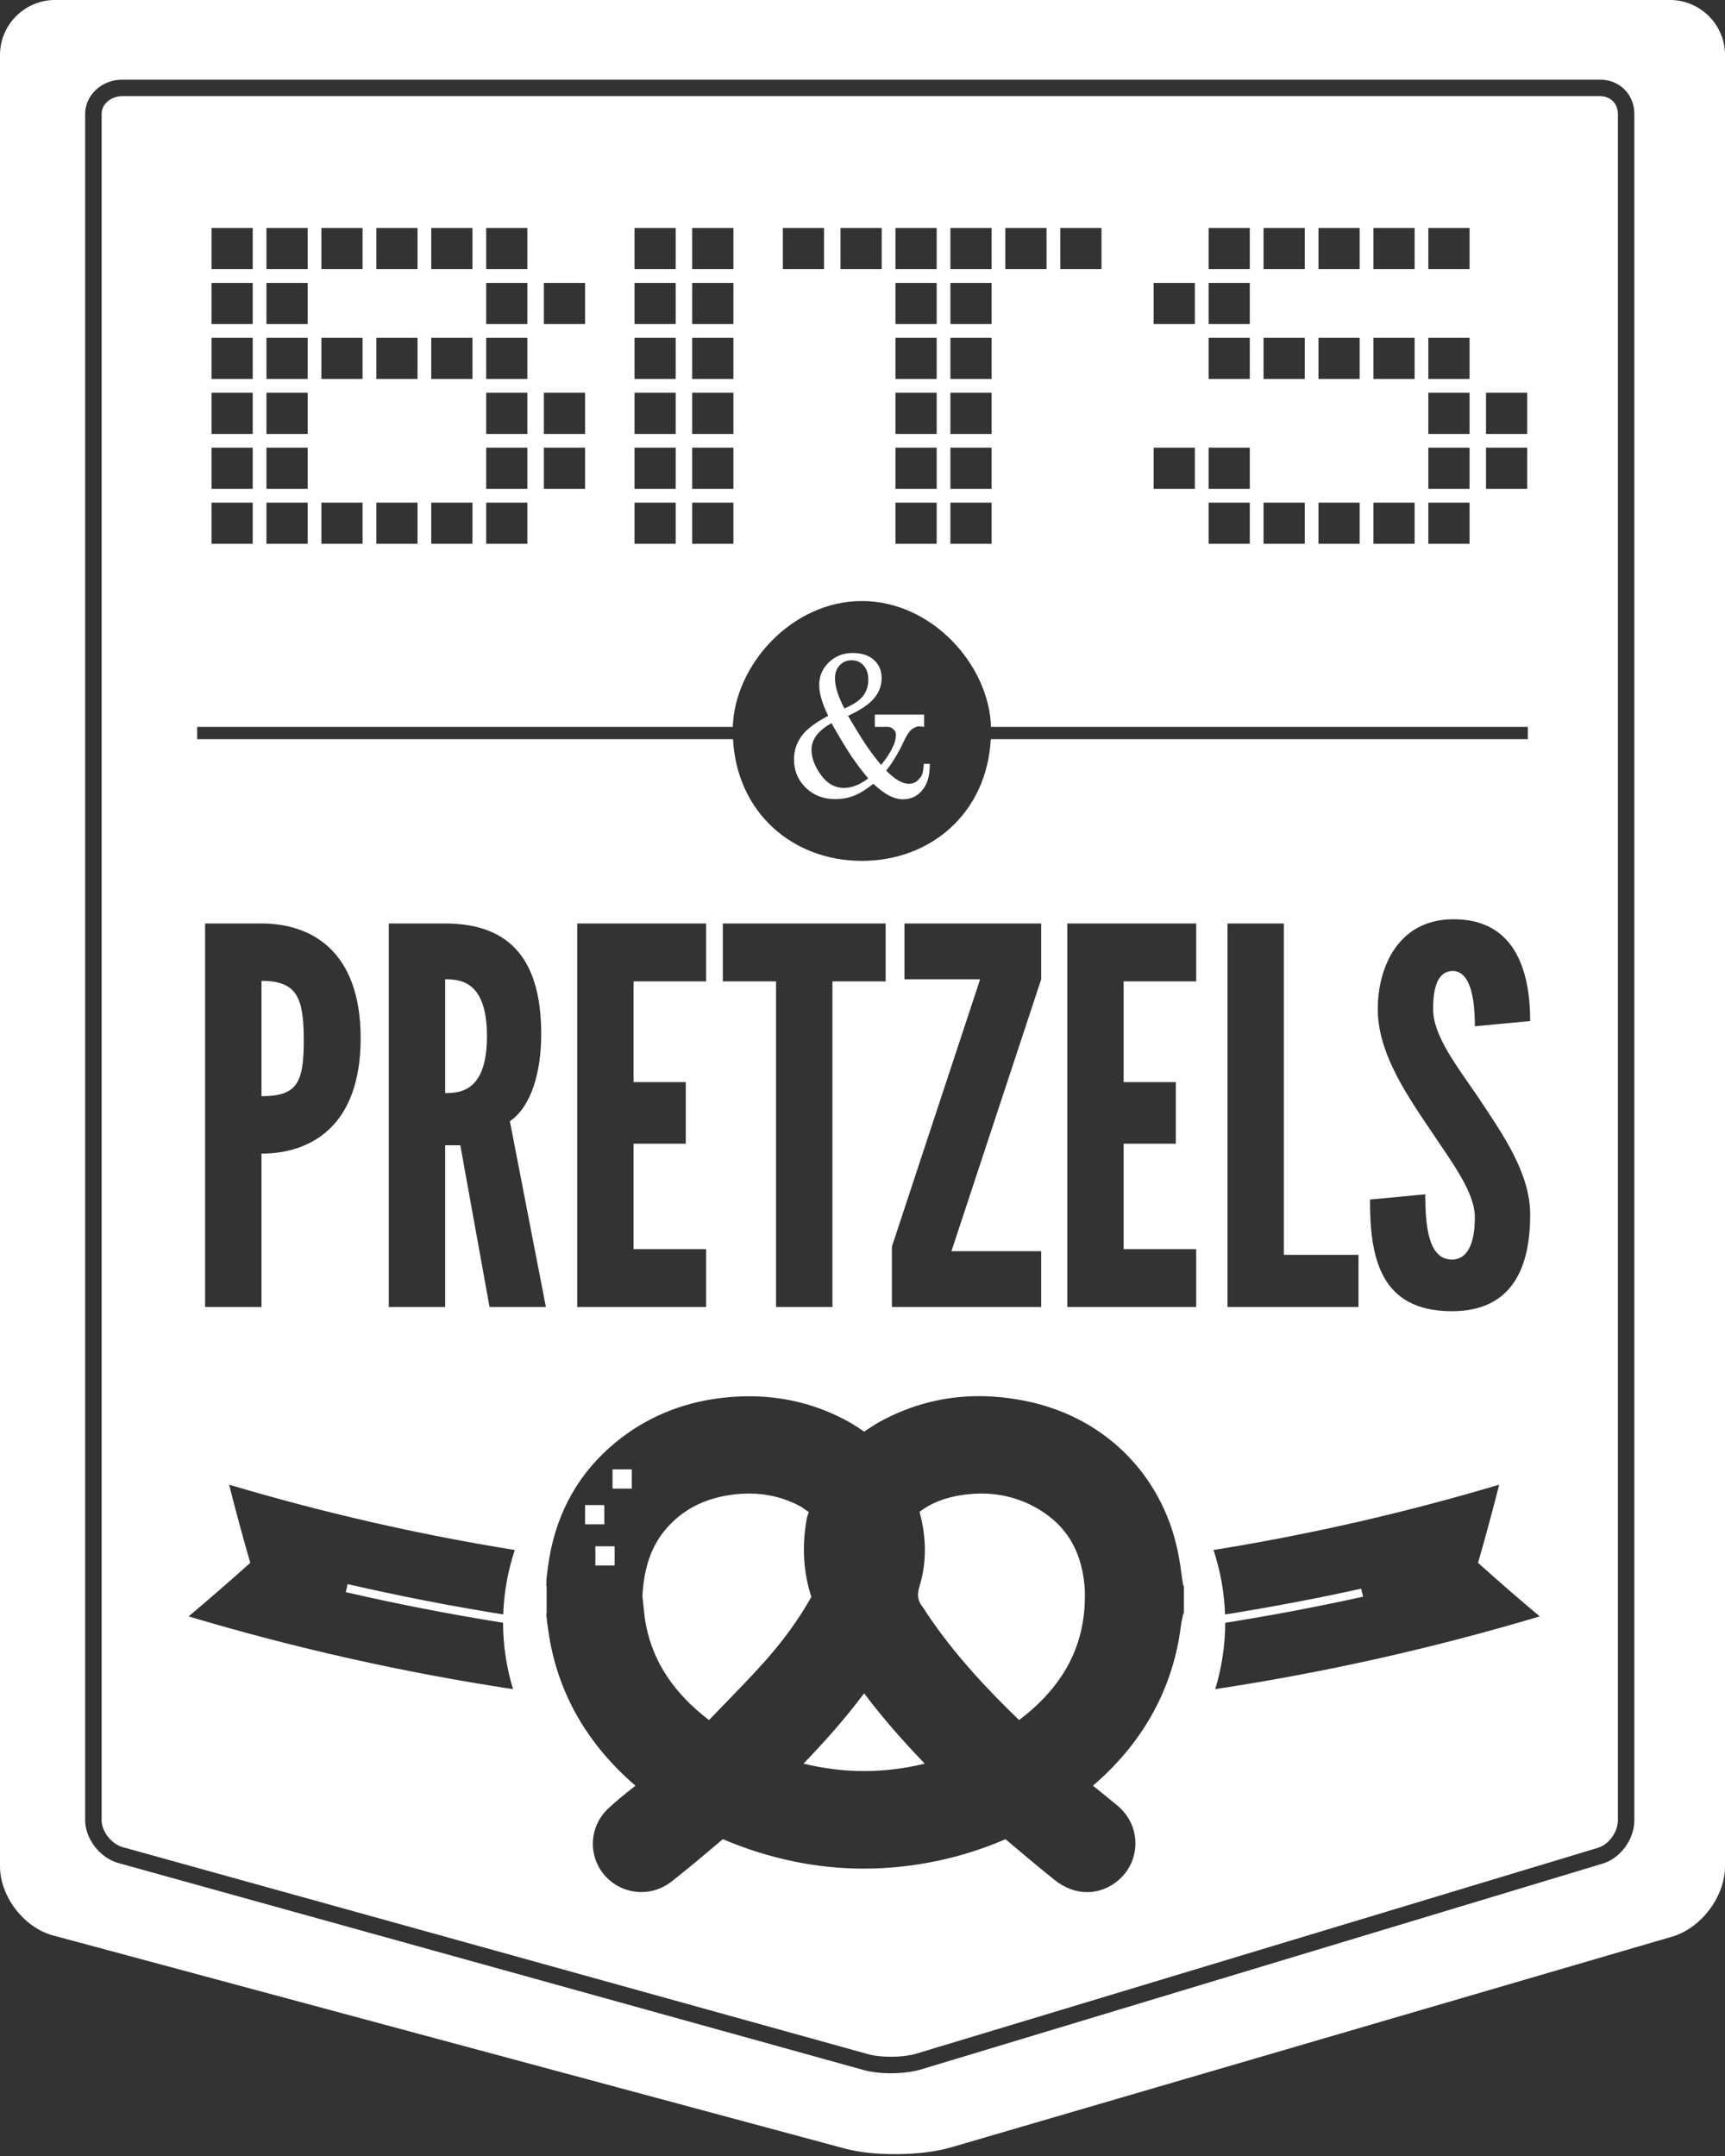
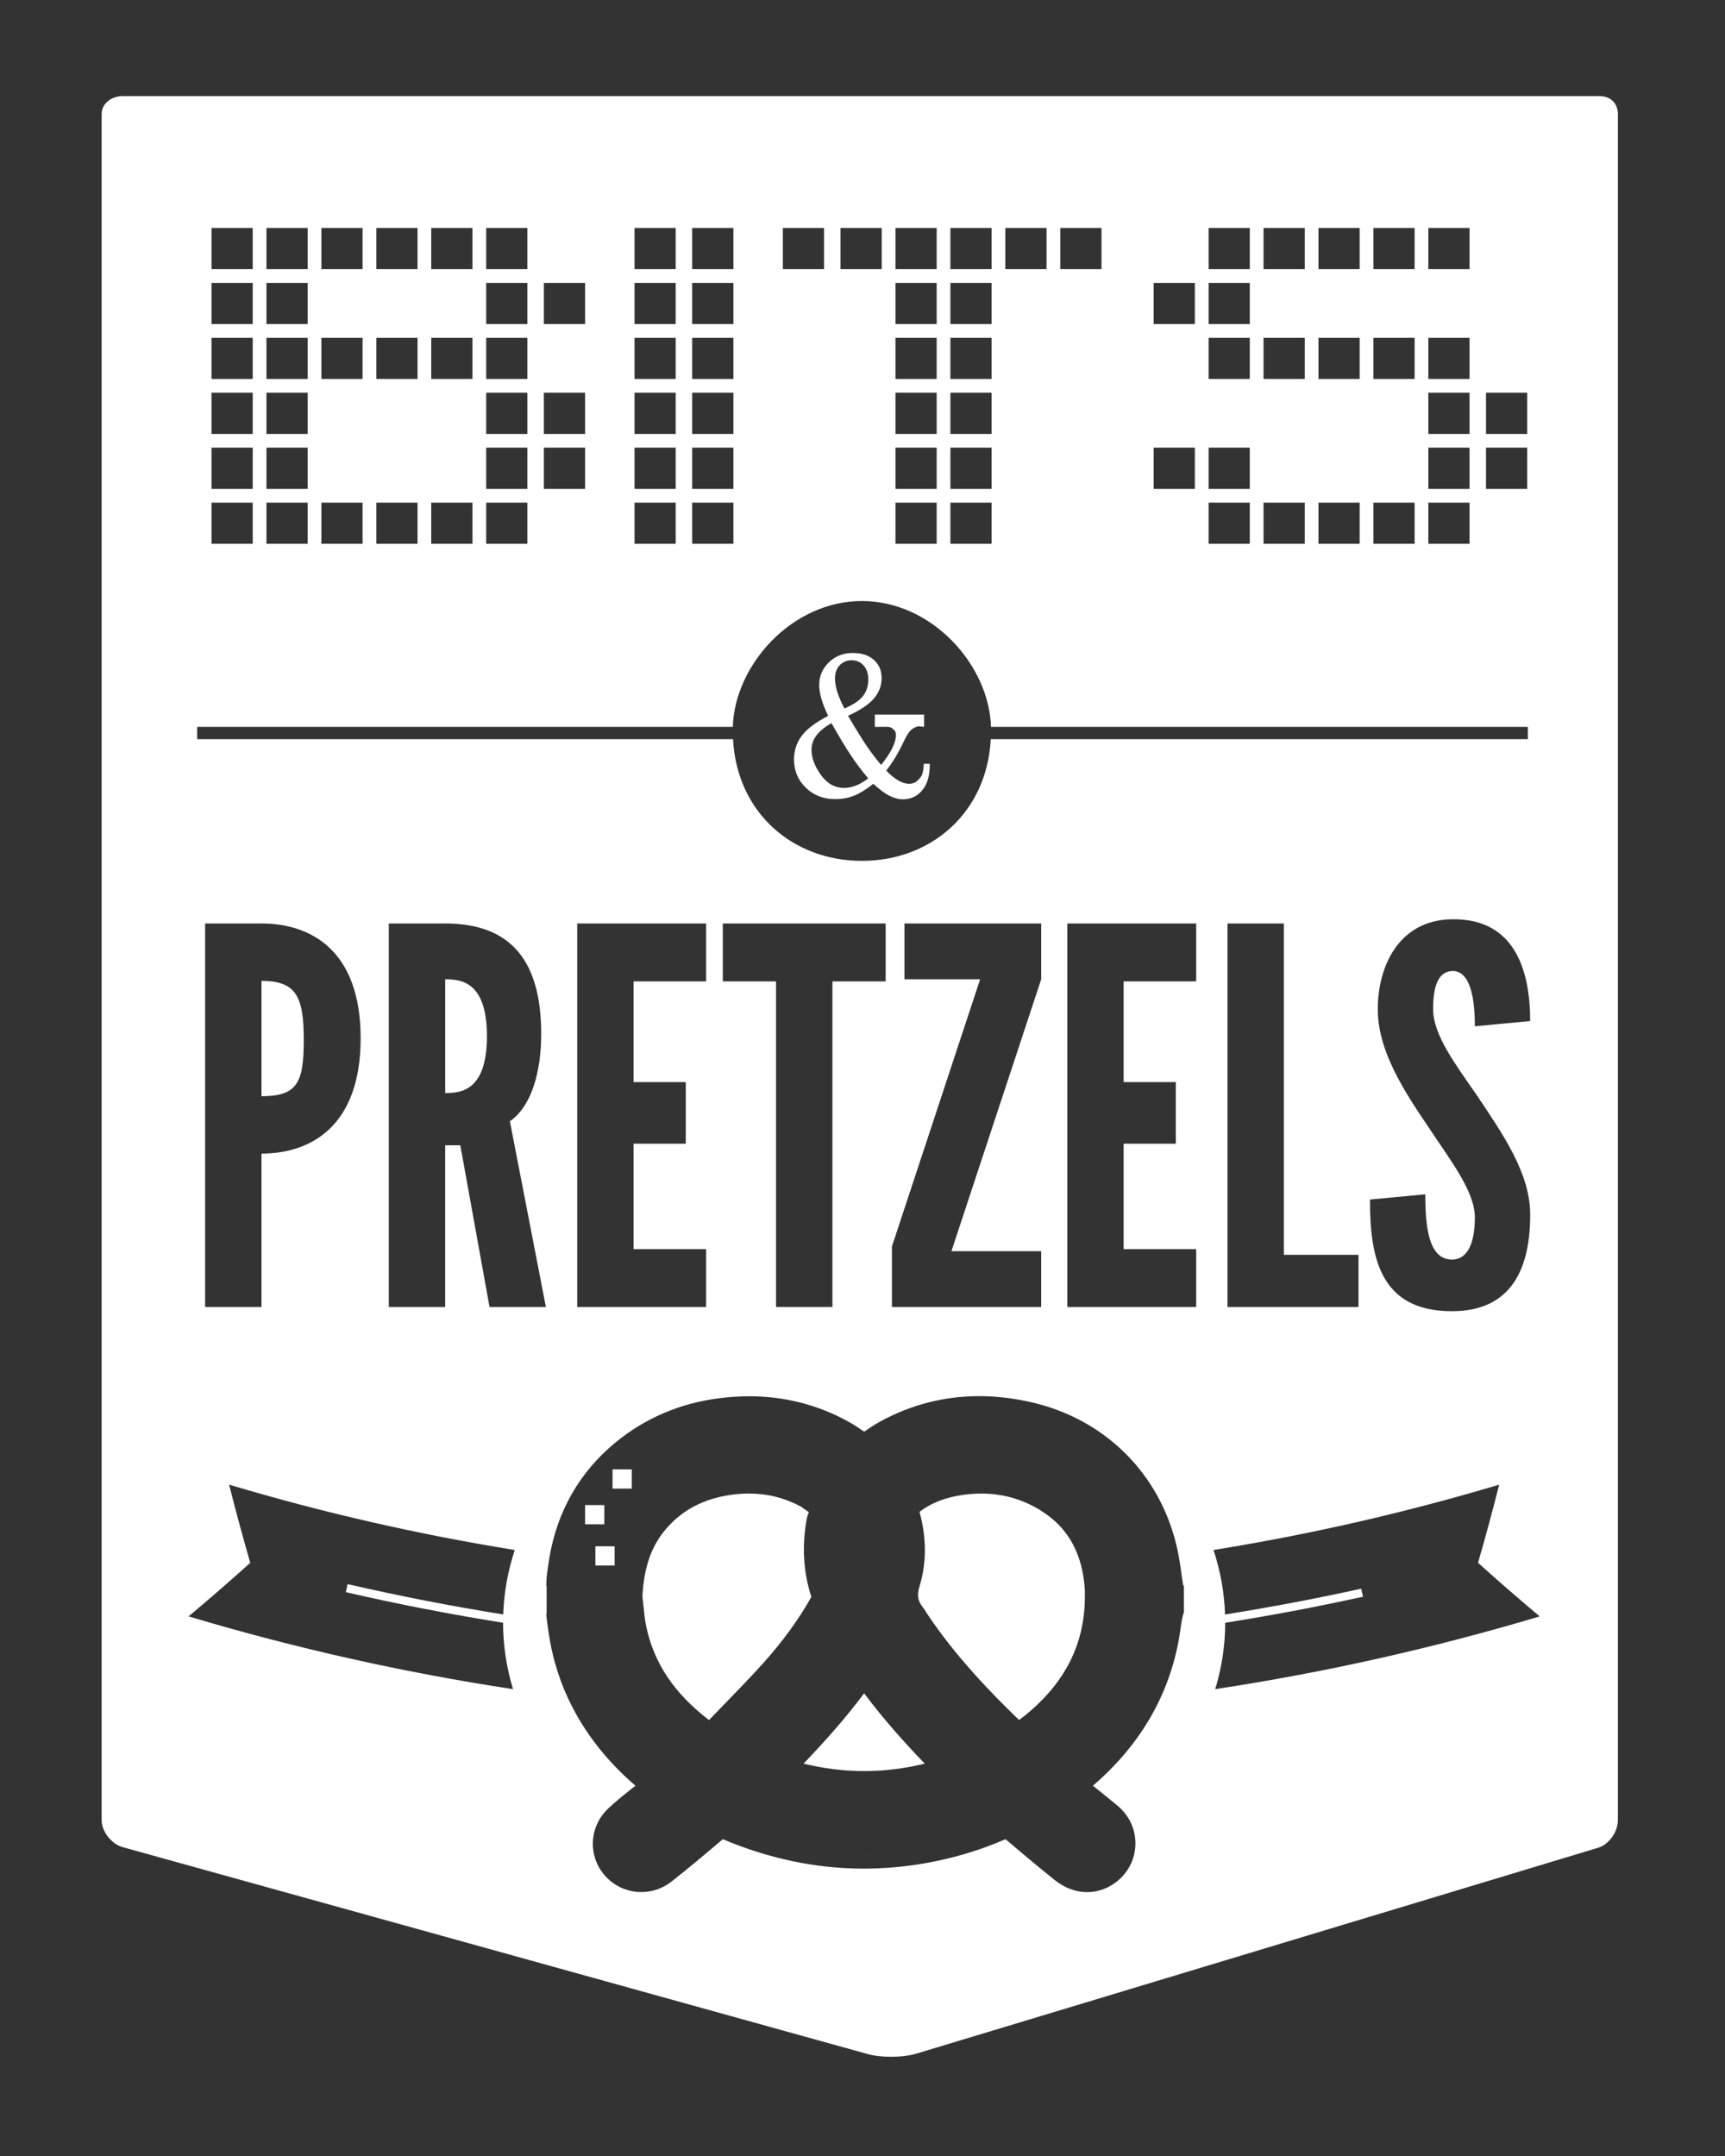
<svg xmlns="http://www.w3.org/2000/svg" version="1.0" id="Layer_1" x="0px" y="0px" width="140px" height="175px" viewBox="0 0 140 175" enable-background="new 0 0 140 175" xml:space="preserve">
  <rect x="0" y="0" width="140" height="175" fill="#333333" stroke="none" />
  <g id="logo_white">
-     <path fill="#FFFFFF" d="M135.542,0H4.458C2.006,0,0,2.006,0,4.459v147.022c0,2.451,1.938,4.98,4.306,5.617l64.271,17.3   c2.368,0.637,6.231,0.596,8.585-0.092l58.56-17.115c2.353-0.688,4.279-3.259,4.279-5.71V4.459C140,2.006,137.994,0,135.542,0z    M132.644,147.747c0,1.539-1.122,3.083-2.554,3.514l-55.342,16.713c-0.66,0.199-1.526,0.31-2.441,0.31   c-0.821,0-1.602-0.093-2.199-0.258l-60.51-16.807c-1.482-0.412-2.687-1.97-2.687-3.472V9.252c0-1.537,1.35-2.787,3.009-2.787   h119.936c1.589,0,2.787,1.198,2.787,2.787V147.747z" />
    <g>
      <path fill="#FFFFFF" d="M52.045,152.463c0.001,0,0.004,0,0.006,0c-0.021,0-0.044-0.003-0.066-0.004    C52.005,152.46,52.024,152.463,52.045,152.463z" />
      <rect x="49.713" y="119.268" fill="#FFFFFF" width="1.561" height="1.561" />
      <path fill="#FFFFFF" d="M79.451,114.437c-0.193,0-0.385,0.005-0.577,0.012c0.203-0.008,0.406-0.012,0.609-0.012    C79.473,114.437,79.461,114.437,79.451,114.437z" />
      <path fill="#FFFFFF" d="M60.808,114.448c-0.063,0-0.127,0.002-0.19,0.002c0.127-0.001,0.255-0.001,0.382,0    C60.936,114.45,60.872,114.448,60.808,114.448z" />
      <rect x="48.32" y="125.51" fill="#FFFFFF" width="1.561" height="1.561" />
      <path fill="#FFFFFF" d="M21.222,88.977c2.88,0,3.431-1.059,3.431-4.532c0-3.474-0.551-4.829-3.431-4.829V88.977z" />
      <rect x="47.484" y="122.165" fill="#FFFFFF" width="1.561" height="1.561" />
      <path fill="#FFFFFF" d="M36.131,79.489v9.234c1.271,0,3.389-0.169,3.389-4.617S37.401,79.489,36.131,79.489z" />
      <path fill="#FFFFFF" d="M67.789,64.863c0.533,0,1.032-0.089,1.498-0.268c0.466-0.179,0.996-0.503,1.59-0.974    c0.517,0.471,0.959,0.801,1.325,0.98c0.366,0.179,0.725,0.276,1.079,0.276c0.63,0,1.151-0.232,1.563-0.729    C75.257,63.652,75.463,63,75.463,62h-0.484c-0.071,1-0.213,1.019-0.426,1.27c-0.212,0.25-0.478,0.347-0.795,0.347    c-0.521,0-1.133-0.35-1.834-1.067c0.498-0.63,0.967-1.393,1.403-2.32c0.215-0.461,0.398-0.745,0.55-0.917    c0.15-0.171,0.315-0.234,0.495-0.317c0.166-0.076,0.377-0.01,0.628,0V58h-4v1h0.515c0.399,0,0.699-0.044,0.898,0.12    s0.3,0.26,0.3,0.542c0,0.625-0.401,1.434-1.202,2.427c-0.419-0.497-0.806-1.003-1.158-1.521c-0.353-0.517-0.862-1.339-1.527-2.466    c1.015-0.466,1.722-0.944,2.124-1.433c0.403-0.489,0.603-1.028,0.603-1.617c0-0.62-0.209-1.117-0.63-1.49    c-0.419-0.374-0.993-0.561-1.72-0.561c-0.762,0-1.406,0.253-1.931,0.76s-0.787,1.122-0.787,1.843c0,0.666,0.243,1.498,0.729,2.497    c-1.045,0.548-1.768,1.101-2.17,1.659c-0.402,0.559-0.604,1.186-0.604,1.882c0,0.906,0.316,1.669,0.949,2.289    C66.021,64.552,66.821,64.863,67.789,64.863z M68.15,53.997c0.256-0.269,0.579-0.403,0.968-0.403c0.394,0,0.718,0.141,0.972,0.422    c0.253,0.282,0.38,0.664,0.38,1.145c0,0.512-0.138,0.951-0.415,1.317c-0.276,0.366-0.783,0.71-1.521,1.033    c-0.513-0.978-0.768-1.792-0.768-2.442C67.767,54.623,67.894,54.266,68.15,53.997z M67.482,58.701    c0.701,1.229,1.249,2.134,1.644,2.715c0.394,0.582,0.839,1.169,1.336,1.763c-0.666,0.518-1.319,0.775-1.959,0.775    c-0.752,0-1.381-0.354-1.885-1.064c-0.505-0.709-0.757-1.386-0.757-2.031C65.861,60.02,66.401,59.3,67.482,58.701z" />
      <path fill="#FFFFFF" d="M129.856,7.803H9.92c-0.804,0-1.672,0.554-1.672,1.449v138.495c0,0.909,0.798,1.93,1.708,2.183    l60.51,16.808c0.483,0.134,1.138,0.207,1.841,0.207c0.775,0,1.524-0.091,2.055-0.251l55.342-16.713    c0.869-0.261,1.603-1.285,1.603-2.233V9.252C131.306,8.399,130.71,7.803,129.856,7.803z M119.911,88.977    c2.118,3.178,4.278,6.27,4.278,9.616c0,4.15-1.355,7.836-6.354,7.836c-5.889,0-6.65-4.447-6.65-9.064l4.49-0.424    c0,2.584,0.254,5.295,2.16,5.295c1.355,0,1.863-1.482,1.863-3.431c0-2.076-1.948-4.575-3.686-7.201    c-2.16-3.177-4.193-6.354-4.193-9.7c0-3.389,1.652-7.201,5.973-7.286c5.507-0.127,6.396,4.787,6.396,8.26l-4.49,0.423    c0-2.075-0.297-4.49-1.821-4.49c-1.187,0.042-1.567,1.313-1.567,3.092C116.311,84.021,118.132,86.393,119.911,88.977z M120.604,35    V32.1v-0.221h0.119h2.9h0.325V32.1V35v0.223h-0.325h-2.9h-0.119V35z M120.604,39.501v-2.9v-0.263h0.119h2.9h0.325v0.263v2.9v0.181    h-0.325h-2.9h-0.119V39.501z M115.923,21.582v-2.943v-0.135h0.299h2.9h0.146v0.135v2.943v0.266h-0.146h-2.9h-0.299V21.582z     M115.923,30.542v-2.9V27.42h0.299h2.9h0.146v0.221v2.9v0.223h-0.146h-2.9h-0.299V30.542z M115.923,35V32.1v-0.221h0.299h2.9    h0.146V32.1V35v0.223h-0.146h-2.9h-0.299V35z M115.923,39.501v-2.9v-0.263h0.299h2.9h0.146v0.263v2.9v0.181h-0.146h-2.9h-0.299    V39.501z M115.923,44.003V41.06v-0.264h0.299h2.9h0.146v0.264v2.943v0.137h-0.146h-2.9h-0.299V44.003z M111.465,21.582v-2.943    v-0.135h0.299h2.9h0.146v0.135v2.943v0.266h-0.146h-2.9h-0.299V21.582z M111.465,30.542v-2.9V27.42h0.299h2.9h0.146v0.221v2.9    v0.223h-0.146h-2.9h-0.299V30.542z M111.465,44.003V41.06v-0.264h0.299h2.9h0.146v0.264v2.943v0.137h-0.146h-2.9h-0.299V44.003z     M107.006,21.582v-2.943v-0.135h0.257h2.899h0.188v0.135v2.943v0.266h-0.188h-2.899h-0.257V21.582z M107.006,30.542v-2.9V27.42    h0.257h2.899h0.188v0.221v2.9v0.223h-0.188h-2.899h-0.257V30.542z M107.006,44.003V41.06v-0.264h0.257h2.899h0.188v0.264v2.943    v0.137h-0.188h-2.899h-0.257V44.003z M102.548,21.582v-2.943v-0.135h0.212h2.945h0.187v0.135v2.943v0.266h-0.187h-2.945h-0.212    V21.582z M102.548,30.542v-2.9V27.42h0.212h2.945h0.187v0.221v2.9v0.223h-0.187h-2.945h-0.212V30.542z M102.548,44.003V41.06    v-0.264h0.212h2.945h0.187v0.264v2.943v0.137h-0.187h-2.945h-0.212V44.003z M98.09,21.582v-2.943v-0.135h0.213h2.9h0.229v0.135    v2.943v0.266h-0.229h-2.9H98.09V21.582z M98.09,26.04v-2.9v-0.178h0.213h2.9h0.229v0.178v2.9v0.266h-0.229h-2.9H98.09V26.04z     M98.09,30.542v-2.9V27.42h0.213h2.9h0.229v0.221v2.9v0.223h-0.229h-2.9H98.09V30.542z M98.09,39.501v-2.9v-0.263h0.213h2.9h0.229    v0.263v2.9v0.181h-0.229h-2.9H98.09V39.501z M98.09,44.003V41.06v-0.264h0.213h2.9h0.229v0.264v2.943v0.137h-0.229h-2.9H98.09    V44.003z M93.63,26.04v-2.9v-0.178h0.172h2.899h0.273v0.178v2.9v0.266h-0.273h-2.899H93.63V26.04z M93.63,39.501v-2.9v-0.263    h0.172h2.899h0.273v0.263v2.9v0.181h-0.273h-2.899H93.63V39.501z M86.051,21.582v-2.943v-0.135h0.22h2.899h0.226v0.135v2.943    v0.266H89.17h-2.899h-0.22V21.582z M81.592,21.582v-2.943v-0.135h0.221h2.899h0.225v0.135v2.943v0.266h-0.225h-2.899h-0.221    V21.582z M77.134,21.582v-2.943v-0.135h0.177h2.9h0.267v0.135v2.943v0.266h-0.267h-2.9h-0.177V21.582z M77.134,26.04v-2.9v-0.178    h0.177h2.9h0.267v0.178v2.9v0.266h-0.267h-2.9h-0.177V26.04z M77.134,30.542v-2.9V27.42h0.177h2.9h0.267v0.221v2.9v0.223h-0.267    h-2.9h-0.177V30.542z M77.134,35V32.1v-0.221h0.177h2.9h0.267V32.1V35v0.223h-0.267h-2.9h-0.177V35z M77.134,39.501v-2.9v-0.263    h0.177h2.9h0.267v0.263v2.9v0.181h-0.267h-2.9h-0.177V39.501z M77.134,44.003V41.06v-0.264h0.177h2.9h0.267v0.264v2.943v0.137    h-0.267h-2.9h-0.177V44.003z M72.675,21.582v-2.943v-0.135h0.134h2.943h0.267v0.135v2.943v0.266h-0.267h-2.943h-0.134V21.582z     M72.675,26.04v-2.9v-0.178h0.134h2.943h0.267v0.178v2.9v0.266h-0.267h-2.943h-0.134V26.04z M72.675,30.542v-2.9V27.42h0.134    h2.943h0.267v0.221v2.9v0.223h-0.267h-2.943h-0.134V30.542z M72.675,35V32.1v-0.221h0.134h2.943h0.267V32.1V35v0.223h-0.267    h-2.943h-0.134V35z M72.675,39.501v-2.9v-0.263h0.134h2.943h0.267v0.263v2.9v0.181h-0.267h-2.943h-0.134V39.501z M72.675,44.003    V41.06v-0.264h0.134h2.943h0.267v0.264v2.943v0.137h-0.267h-2.943h-0.134V44.003z M68.216,21.582v-2.943v-0.135h0.134h2.9h0.31    v0.135v2.943v0.266h-0.31h-2.9h-0.134V21.582z M63.535,21.582v-2.943v-0.135h0.314h2.901h0.129v0.135v2.943v0.266H66.75h-2.901    h-0.314V21.582z M56.178,21.582v-2.943v-0.135h0.139h2.901h0.304v0.135v2.943v0.266h-0.304h-2.901h-0.139V21.582z M56.178,26.04    v-2.9v-0.178h0.139h2.901h0.304v0.178v2.9v0.266h-0.304h-2.901h-0.139V26.04z M56.178,30.542v-2.9V27.42h0.139h2.901h0.304v0.221    v2.9v0.223h-0.304h-2.901h-0.139V30.542z M56.178,35V32.1v-0.221h0.139h2.901h0.304V32.1V35v0.223h-0.304h-2.901h-0.139V35z     M56.178,39.501v-2.9v-0.263h0.139h2.901h0.304v0.263v2.9v0.181h-0.304h-2.901h-0.139V39.501z M56.178,44.003V41.06v-0.264h0.139    h2.901h0.304v0.264v2.943v0.137h-0.304h-2.901h-0.139V44.003z M51.497,21.582v-2.943v-0.135h0.319h2.9h0.125v0.135v2.943v0.266    h-0.125h-2.9h-0.319V21.582z M51.497,26.04v-2.9v-0.178h0.319h2.9h0.125v0.178v2.9v0.266h-0.125h-2.9h-0.319V26.04z     M51.497,30.542v-2.9V27.42h0.319h2.9h0.125v0.221v2.9v0.223h-0.125h-2.9h-0.319V30.542z M51.497,35V32.1v-0.221h0.319h2.9h0.125    V32.1V35v0.223h-0.125h-2.9h-0.319V35z M51.497,39.501v-2.9v-0.263h0.319h2.9h0.125v0.263v2.9v0.181h-0.125h-2.9h-0.319V39.501z     M51.497,44.003V41.06v-0.264h0.319h2.9h0.125v0.264v2.943v0.137h-0.125h-2.9h-0.319V44.003z M44.14,26.04v-2.9v-0.178h0.145h2.9    h0.299v0.178v2.9v0.266h-0.299h-2.9H44.14V26.04z M44.14,35V32.1v-0.221h0.145h2.9h0.299V32.1V35v0.223h-0.299h-2.9H44.14V35z     M44.14,39.501v-2.9v-0.263h0.145h2.9h0.299v0.263v2.9v0.181h-0.299h-2.9H44.14V39.501z M39.458,21.582v-2.943v-0.135h0.326h2.9    h0.118v0.135v2.943v0.266h-0.118h-2.9h-0.326V21.582z M39.458,26.04v-2.9v-0.178h0.326h2.9h0.118v0.178v2.9v0.266h-0.118h-2.9    h-0.326V26.04z M39.458,30.542v-2.9V27.42h0.326h2.9h0.118v0.221v2.9v0.223h-0.118h-2.9h-0.326V30.542z M39.458,35V32.1v-0.221    h0.326h2.9h0.118V32.1V35v0.223h-0.118h-2.9h-0.326V35z M39.458,39.501v-2.9v-0.263h0.326h2.9h0.118v0.263v2.9v0.181h-0.118h-2.9    h-0.326V39.501z M39.458,44.003V41.06v-0.264h0.326h2.9h0.118v0.264v2.943v0.137h-0.118h-2.9h-0.326V44.003z M35,21.582v-2.943    v-0.135h0.325h2.9h0.119v0.135v2.943v0.266h-0.119h-2.9H35V21.582z M35,30.542v-2.9V27.42h0.325h2.9h0.119v0.221v2.9v0.223h-0.119    h-2.9H35V30.542z M35,44.003V41.06v-0.264h0.325h2.9h0.119v0.264v2.943v0.137h-0.119h-2.9H35V44.003z M30.542,21.582v-2.943    v-0.135h0.282h2.901h0.161v0.135v2.943v0.266h-0.161h-2.901h-0.282V21.582z M30.542,30.542v-2.9V27.42h0.282h2.901h0.161v0.221    v2.9v0.223h-0.161h-2.901h-0.282V30.542z M30.542,44.003V41.06v-0.264h0.282h2.901h0.161v0.264v2.943v0.137h-0.161h-2.901h-0.282    V44.003z M26.083,21.582v-2.943v-0.135h0.24h2.943h0.161v0.135v2.943v0.266h-0.161h-2.943h-0.24V21.582z M26.083,30.542v-2.9    V27.42h0.24h2.943h0.161v0.221v2.9v0.223h-0.161h-2.943h-0.24V30.542z M26.083,44.003V41.06v-0.264h0.24h2.943h0.161v0.264v2.943    v0.137h-0.161h-2.943h-0.24V44.003z M21.625,21.582v-2.943v-0.135h0.24h2.9h0.204v0.135v2.943v0.266h-0.204h-2.9h-0.24V21.582z     M21.625,26.04v-2.9v-0.178h0.24h2.9h0.204v0.178v2.9v0.266h-0.204h-2.9h-0.24V26.04z M21.625,30.542v-2.9V27.42h0.24h2.9h0.204    v0.221v2.9v0.223h-0.204h-2.9h-0.24V30.542z M21.625,35V32.1v-0.221h0.24h2.9h0.204V32.1V35v0.223h-0.204h-2.9h-0.24V35z     M21.625,39.501v-2.9v-0.263h0.24h2.9h0.204v0.263v2.9v0.181h-0.204h-2.9h-0.24V39.501z M21.625,44.003V41.06v-0.264h0.24h2.9    h0.204v0.264v2.943v0.137h-0.204h-2.9h-0.24V44.003z M17.166,21.582v-2.943v-0.135h0.197h2.9h0.247v0.135v2.943v0.266h-0.247h-2.9    h-0.197V21.582z M17.166,26.04v-2.9v-0.178h0.197h2.9h0.247v0.178v2.9v0.266h-0.247h-2.9h-0.197V26.04z M17.166,30.542v-2.9V27.42    h0.197h2.9h0.247v0.221v2.9v0.223h-0.247h-2.9h-0.197V30.542z M17.166,35V32.1v-0.221h0.197h2.9h0.247V32.1V35v0.223h-0.247h-2.9    h-0.197V35z M17.166,39.501v-2.9v-0.263h0.197h2.9h0.247v0.263v2.9v0.181h-0.247h-2.9h-0.197V39.501z M17.166,44.003V41.06v-0.264    h0.197h2.9h0.247v0.264v2.943v0.137h-0.247h-2.9h-0.197V44.003z M16,59h43.474c0.147-5,4.776-10.215,10.478-10.215    S80.281,54,80.429,59H124v1H80.411c-0.321,6-4.874,9.875-10.46,9.875S59.812,66,59.491,60H16V59z M110.254,101.854v4.236H99.622    V74.957h4.575v26.897H110.254z M84.502,101.558v4.532H72.388v-4.914l7.158-21.687h-6.142v-4.532h11.098v4.532l-7.285,22.069    H84.502z M58.663,79.658v-4.702h13.216v4.702h-4.32v26.432h-4.575V79.658H58.663z M55.657,87.833v4.999h-4.236v8.556h5.888v4.702    H46.847V74.957h10.462v4.702h-5.888v8.175H55.657z M29.27,84.275c0,7.158-4.066,9.361-8.048,9.361v12.453h-4.575V74.957    c0,0,4.363,0,4.575,0C25.203,74.957,29.27,77.117,29.27,84.275z M40.828,131.716c0.003,1.856,0.285,3.66,0.81,5.39    c-8.846-1.342-17.64-3.309-26.333-5.905c1.693-1.421,3.362-2.87,5.006-4.348c-0.607-2.105-1.18-4.219-1.717-6.344    c7.66,2.286,15.401,4.051,23.185,5.302c-0.555,1.677-0.876,3.429-0.938,5.231c-4.217-0.675-8.427-1.494-12.628-2.461l-0.149,0.652    C32.309,130.211,36.565,131.036,40.828,131.716z M39.731,106.09l-2.372-13.131h-1.229v13.131h-4.575V74.957h4.575    c5.422,0,7.794,3.134,7.794,8.98c0,3.092-0.805,5.888-2.542,7.073l2.923,15.08H39.731z M96.083,128.816v2.03v0.083l-0.058,0.084    c-0.035,0.234-0.113,0.471-0.146,0.706c-0.073,0.529-0.149,1.075-0.255,1.623c-0.878,4.507-3.207,8.409-6.924,11.602    c0.064,0.051,0.128,0.102,0.192,0.153c0.593,0.477,1.206,0.969,1.803,1.467c1.01,0.841,1.536,2.059,1.445,3.341    c-0.092,1.281-0.786,2.412-1.904,3.1c-0.613,0.378-1.306,0.578-2.003,0.578c-0.923,0-1.837-0.343-2.646-0.991    c-1.386-1.114-2.729-2.243-3.98-3.306c-2.819,1.223-5.824,1.986-8.938,2.271c-0.856,0.078-1.723,0.118-2.574,0.118    c-3.842,0-7.688-0.804-11.431-2.391c-1.447,1.229-2.765,2.34-4.153,3.432c-0.716,0.563-1.568,0.861-2.465,0.861    c-1.121,0-2.192-0.481-2.938-1.32c-1.417-1.594-1.305-3.994,0.255-5.463c0.628-0.593,1.3-1.127,1.949-1.644    c0.085-0.067,0.174-0.137,0.26-0.205c-3.866-3.334-6.215-7.391-6.992-12.062c-0.072-0.435-0.125-0.872-0.187-1.296    c-0.028-0.192-0.033-0.384-0.062-0.576l0.032-0.082v-0.083v-2.03v-0.073l-0.035-0.072c0.029-0.222,0.012-0.443,0.039-0.665    c0.063-0.512,0.127-1.041,0.219-1.57c0.655-3.813,2.462-6.96,5.37-9.354c2.411-1.983,5.256-3.193,8.458-3.595    c0.809-0.102,1.614-0.153,2.395-0.153c2.88,0,5.601,0.699,8.084,2.08c0.445,0.248,0.85,0.523,1.241,0.793    c0.408-0.279,0.831-0.566,1.291-0.818c2.505-1.371,5.207-2.065,8.028-2.065c1.271,0,2.593,0.141,3.921,0.42    c6.515,1.366,11.246,6.287,12.34,12.842c0.081,0.487,0.152,0.975,0.21,1.446c0.027,0.213,0.076,0.427,0.104,0.64l0.056,0.073    V128.816z M97.082,79.658h-5.889v8.175h4.236v4.999h-4.236v8.556h5.889v4.702H86.619V74.957h10.463V79.658z M98.628,137.105    c0.524-1.729,0.806-3.53,0.809-5.384c3.733-0.594,7.463-1.298,11.185-2.118l-0.145-0.653c-3.678,0.812-7.363,1.507-11.052,2.097    c-0.062-1.806-0.383-3.559-0.938-5.236c7.784-1.251,15.524-3.016,23.186-5.302c-0.537,2.125-1.109,4.238-1.716,6.344    c1.644,1.477,3.312,2.927,5.005,4.348C116.268,133.797,107.474,135.764,98.628,137.105z" />
      <path fill="#FFFFFF" d="M88.233,152.468c0.129,0,0.258-0.01,0.385-0.028c-0.132,0.02-0.265,0.028-0.397,0.028    C88.225,152.468,88.229,152.468,88.233,152.468z" />
      <path fill="#FFFFFF" d="M65.848,129.619c-0.654-2.021-0.778-4.161-0.368-6.357c0.038-0.201,0.104-0.376,0.166-0.522    c-0.094-0.07-0.2-0.142-0.31-0.216c-0.113-0.077-0.229-0.154-0.351-0.243l-0.023-0.013c-1.29-0.69-2.693-1.039-4.174-1.039    c-0.474,0-0.966,0.035-1.46,0.105c-2.208,0.314-3.926,1.211-5.253,2.741c-1.199,1.383-1.815,3.13-1.937,5.494    c0.029,0.251,0.055,0.503,0.08,0.746c0.059,0.58,0.114,1.127,0.22,1.651c0.605,2.985,2.276,5.493,5.105,7.65    c0.414-0.431,0.831-0.861,1.237-1.279c1.07-1.103,2.176-2.241,3.211-3.396c1.527-1.703,2.815-3.474,3.827-5.263    C65.831,129.654,65.841,129.634,65.848,129.619z" />
      <path fill="#FFFFFF" d="M65.212,143.153c1.65,0.4,3.298,0.603,4.92,0.603c1.621,0,3.27-0.202,4.921-0.602    c-1.602-1.665-3.311-3.562-4.92-5.711C68.531,139.582,66.819,141.482,65.212,143.153z" />
      <path fill="#FFFFFF" d="M87.984,128.382c-0.312-2.616-1.475-4.514-3.555-5.799c-1.452-0.896-3.059-1.353-4.775-1.353    c-0.48,0-0.979,0.036-1.482,0.106c-1.445,0.201-2.607,0.654-3.543,1.381c0.58,2.126,0.579,4.16-0.004,6.05    c-0.219,0.71-0.148,1.152,0.271,1.692c0.106,0.137,0.189,0.273,0.256,0.382c0.026,0.044,0.053,0.088,0.08,0.128    c2.312,3.466,5.156,6.406,7.476,8.642c0.319-0.237,0.611-0.47,0.883-0.703c2.989-2.583,4.447-5.629,4.457-9.309    c0-0.062,0-0.121,0.001-0.183c0.003-0.104,0.004-0.202-0.001-0.282C88.03,128.829,88.01,128.598,87.984,128.382z" />
      <path fill="#FFFFFF" d="M70.095,150.56c0.222,0,0.444-0.003,0.667-0.009c-0.252,0.007-0.504,0.009-0.755,0.008    C70.036,150.559,70.065,150.56,70.095,150.56z" />
    </g>
  </g>
</svg>